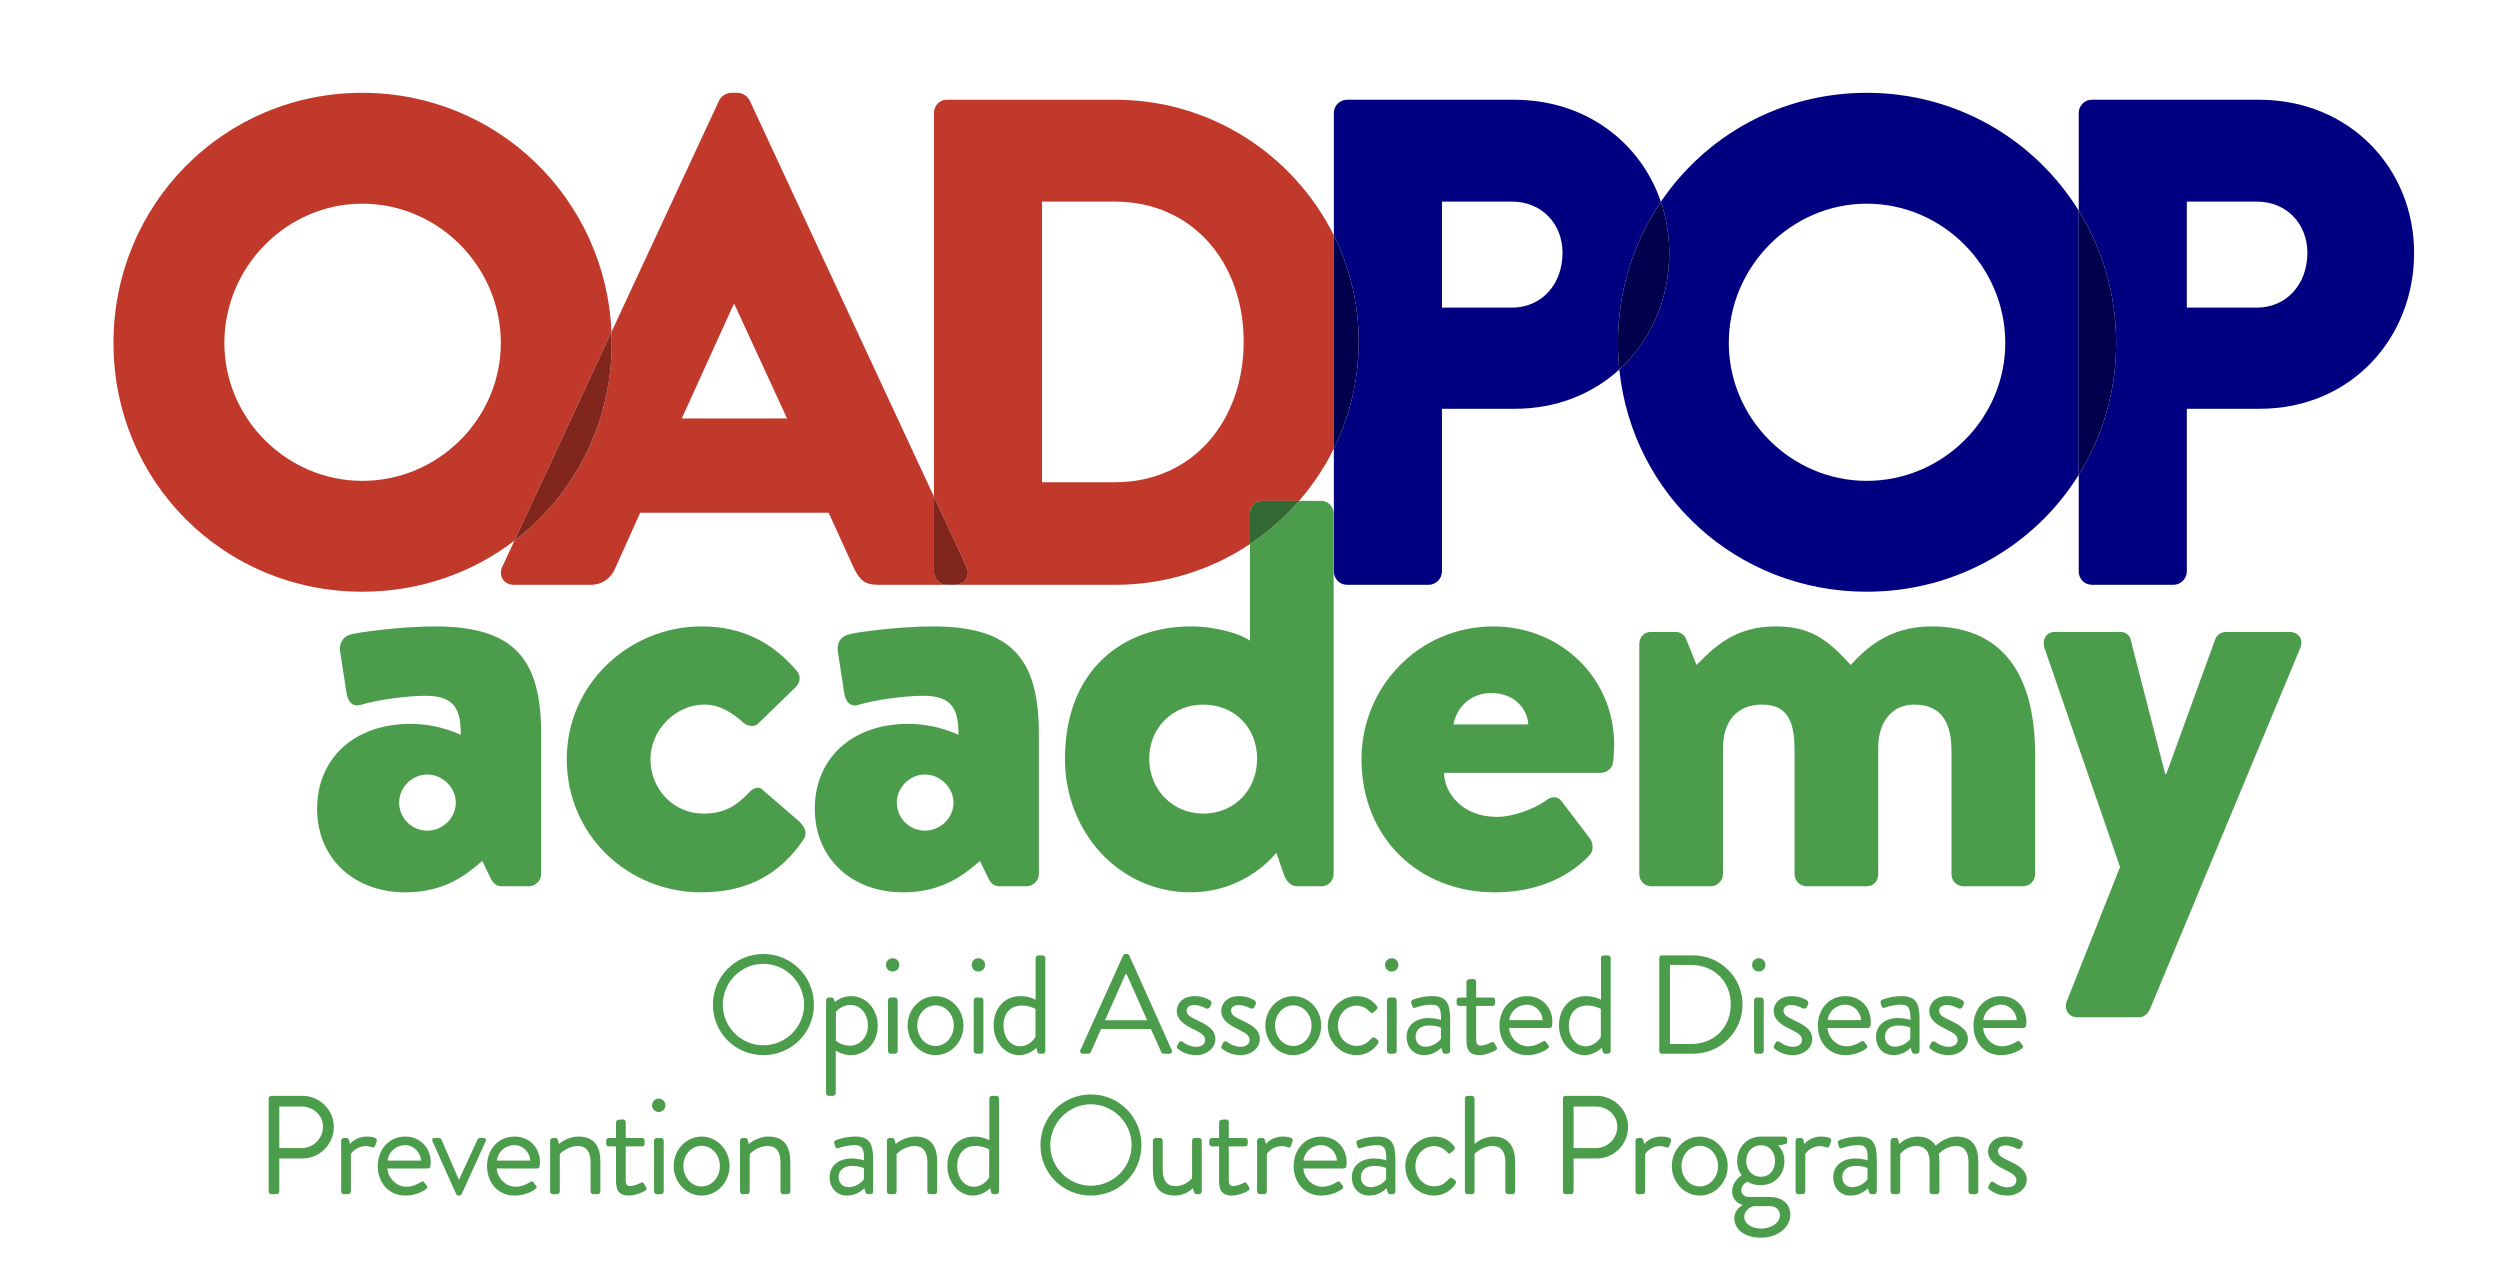
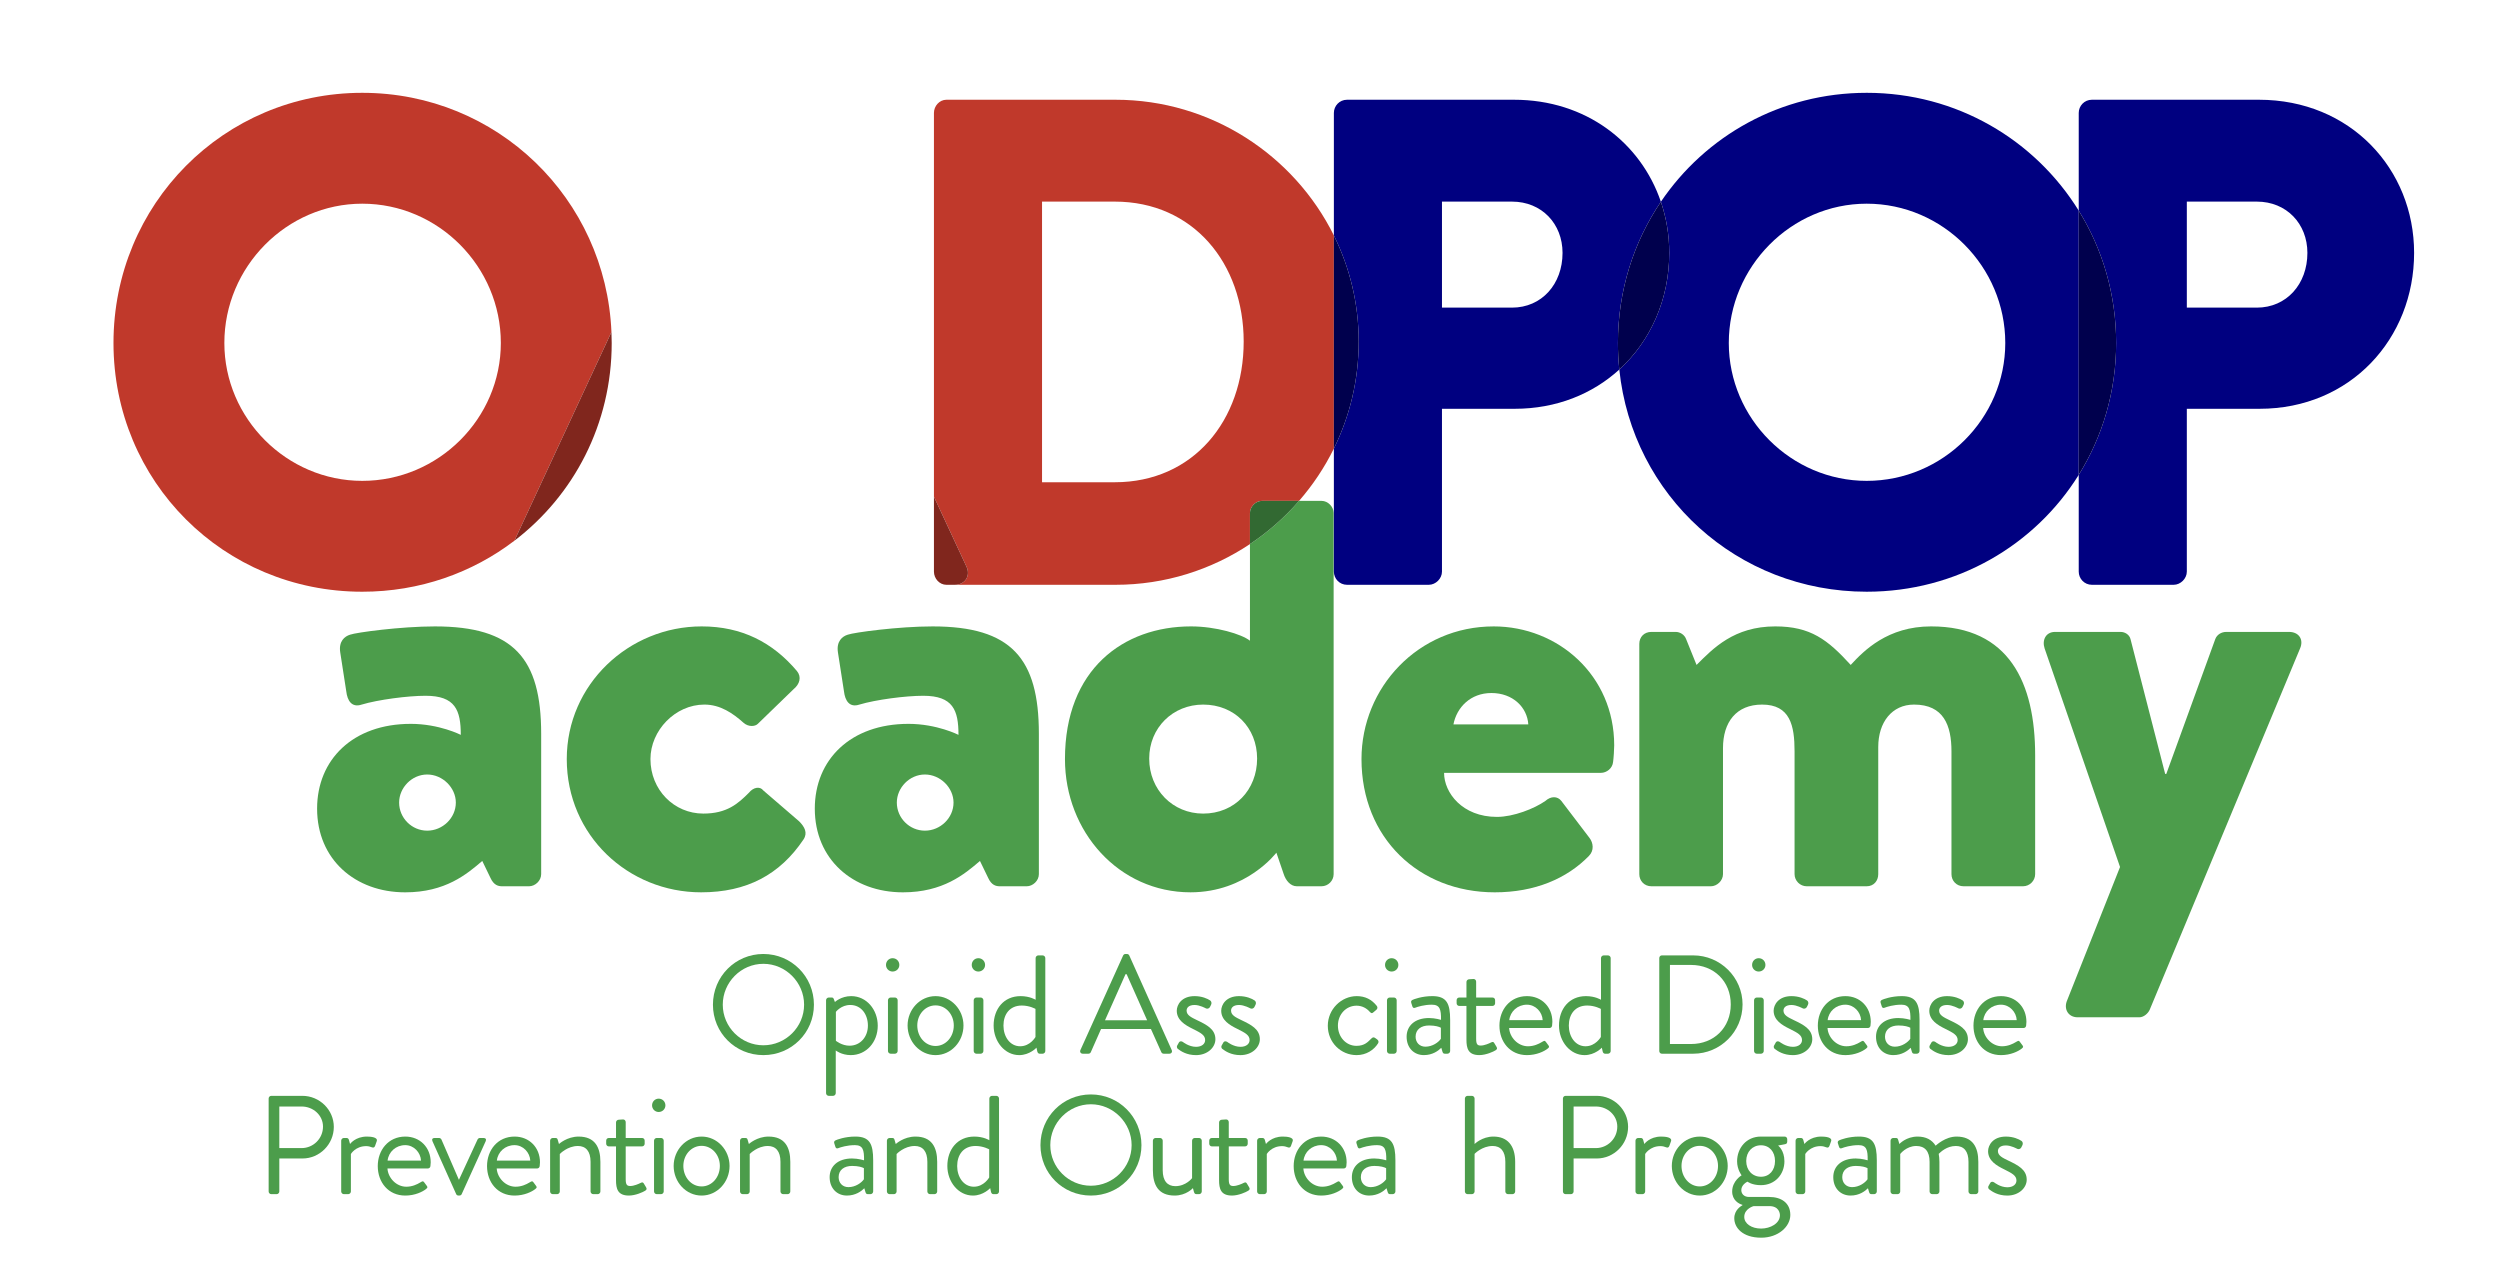
<svg xmlns="http://www.w3.org/2000/svg" width="890" height="450" viewBox="0 0 890 450">
  <g isolation="isolate">
    <g id="Layer_1" data-name="Layer 1">
      <g>
        <path d="M271.756,339.619c10.001,0,18.001,8.05,18.001,18.051s-8,17.951-18.001,17.951-17.951-7.95-17.951-17.951,7.951-18.051,17.951-18.051ZM271.756,372.121c7.951,0,14.501-6.501,14.501-14.451s-6.55-14.551-14.501-14.551-14.45,6.601-14.45,14.551,6.5,14.451,14.45,14.451Z" fill="#4c9d4b" />
        <path d="M297.526,389.171c0,.5-.45.95-.95.95h-1.551c-.5,0-.949-.45-.949-.95v-33.102c0-.5.449-.95.949-.95h1.051c.45,0,.6.149.8.649l.35.95s2.2-2.1,5.801-2.1c5.45,0,9.45,4.8,9.45,10.551,0,5.85-4.1,10.45-9.601,10.45-3.3,0-5.35-1.65-5.35-1.65v15.201ZM302.426,372.27c3.85,0,6.55-3.149,6.55-7.15,0-3.899-2.3-7.35-6.3-7.35-3.251,0-5.101,2.449-5.101,2.449v10.301s2.1,1.75,4.851,1.75Z" fill="#4c9d4b" />
        <path d="M315.415,343.519c0-1.351,1.05-2.4,2.35-2.4,1.351,0,2.4,1.05,2.4,2.4,0,1.3-1.05,2.35-2.4,2.35-1.3,0-2.35-1.05-2.35-2.35ZM316.115,356.07c0-.5.45-.95.95-.95h1.551c.5,0,.949.45.949.95v18.101c0,.5-.449.95-.949.95h-1.551c-.5,0-.95-.45-.95-.95v-18.101Z" fill="#4c9d4b" />
        <path d="M333.05,354.62c5.551,0,9.95,4.8,9.95,10.45,0,5.751-4.399,10.551-9.95,10.551s-9.95-4.8-9.95-10.551c0-5.65,4.399-10.45,9.95-10.45ZM333.05,372.371c3.65,0,6.5-3.25,6.5-7.301,0-3.95-2.85-7.15-6.5-7.15s-6.5,3.2-6.5,7.15c0,4.051,2.85,7.301,6.5,7.301Z" fill="#4c9d4b" />
        <path d="M345.94,343.519c0-1.351,1.05-2.4,2.35-2.4,1.351,0,2.4,1.05,2.4,2.4,0,1.3-1.05,2.35-2.4,2.35-1.3,0-2.35-1.05-2.35-2.35ZM346.639,356.07c0-.5.45-.95.95-.95h1.551c.5,0,.949.45.949.95v18.101c0,.5-.449.95-.949.95h-1.551c-.5,0-.95-.45-.95-.95v-18.101Z" fill="#4c9d4b" />
        <path d="M363.33,354.62c3.3,0,5.35,1.3,5.35,1.3v-14.851c0-.5.45-.95.95-.95h1.55c.5,0,.95.45.95.95v33.102c0,.5-.45.95-.95.95h-1.05c-.45,0-.75-.35-.85-.8l-.301-1.351s-2.399,2.65-6.15,2.65c-5.1,0-9.1-4.8-9.1-10.551,0-5.851,3.6-10.45,9.601-10.45ZM363.18,372.47c3.601,0,5.45-3.3,5.45-3.3v-10.001s-2.1-1.2-4.851-1.2c-4.35,0-6.55,3.15-6.55,7.15,0,3.9,2.3,7.351,5.95,7.351Z" fill="#4c9d4b" />
        <path d="M384.628,373.821l15.201-33.652c.15-.3.4-.55.85-.55h.5c.45,0,.7.25.851.55l15.101,33.652c.3.649-.1,1.3-.85,1.3h-2c-.45,0-.75-.3-.851-.55l-3.7-8.251h-17.751l-3.65,8.251c-.1.25-.399.55-.85.55h-2c-.75,0-1.15-.65-.851-1.3ZM408.38,363.22c-2.45-5.45-4.851-10.951-7.301-16.401h-.4l-7.3,16.401h15.001Z" fill="#4c9d4b" />
        <path d="M419.028,372.321c.199-.301.55-1,.699-1.25.25-.4.801-.5,1.351-.15,0,0,2.15,1.75,4.7,1.75,2.05,0,3.25-1.05,3.25-2.4,0-1.75-1.5-2.55-4.4-4-2.649-1.3-5.7-3.05-5.7-6.45,0-2.101,1.7-5.2,6.351-5.2,2.601,0,4.601.899,5.55,1.55.45.3.601,1,.301,1.55l-.4.801c-.3.55-1,.699-1.45.449,0,0-2.15-1.199-4-1.199-2.25,0-2.851,1.149-2.851,2,0,1.649,1.65,2.399,3.7,3.399,3.45,1.65,6.551,3.2,6.551,6.801,0,2.9-2.8,5.65-6.9,5.65-3.351,0-5.4-1.4-6.5-2.25-.25-.2-.4-.7-.25-1.05Z" fill="#4c9d4b" />
        <path d="M434.853,372.321c.199-.301.55-1,.699-1.25.25-.4.801-.5,1.351-.15,0,0,2.15,1.75,4.7,1.75,2.05,0,3.25-1.05,3.25-2.4,0-1.75-1.5-2.55-4.4-4-2.649-1.3-5.7-3.05-5.7-6.45,0-2.101,1.7-5.2,6.351-5.2,2.6,0,4.601.899,5.55,1.55.45.3.601,1,.301,1.55l-.4.801c-.3.55-1,.699-1.45.449,0,0-2.15-1.199-4-1.199-2.25,0-2.851,1.149-2.851,2,0,1.649,1.65,2.399,3.7,3.399,3.45,1.65,6.551,3.2,6.551,6.801,0,2.9-2.8,5.65-6.9,5.65-3.351,0-5.4-1.4-6.5-2.25-.25-.2-.4-.7-.25-1.05Z" fill="#4c9d4b" />
-         <path d="M460.407,354.62c5.551,0,9.95,4.8,9.95,10.45,0,5.751-4.399,10.551-9.95,10.551s-9.95-4.8-9.95-10.551c0-5.65,4.399-10.45,9.95-10.45ZM460.407,372.371c3.65,0,6.5-3.25,6.5-7.301,0-3.95-2.85-7.15-6.5-7.15s-6.5,3.2-6.5,7.15c0,4.051,2.85,7.301,6.5,7.301Z" fill="#4c9d4b" />
        <path d="M482.997,354.62c3,0,5.351,1.2,7.15,3.5.351.45.25,1.05-.2,1.4l-.949.8c-.751.7-1.001.2-1.45-.2-1-1.15-2.65-2.1-4.601-2.1-3.75,0-6.65,3.1-6.65,7.1s2.851,7.201,6.601,7.201c3,0,4.15-1.5,5.3-2.601.601-.6.95-.5,1.5-.1l.551.399c.5.351.649.9.35,1.4-1.5,2.4-4.25,4.2-7.65,4.2-5.551,0-10.251-4.45-10.251-10.45,0-5.9,4.851-10.551,10.301-10.551Z" fill="#4c9d4b" />
        <path d="M493.067,343.519c0-1.351,1.05-2.4,2.35-2.4,1.351,0,2.4,1.05,2.4,2.4,0,1.3-1.05,2.35-2.4,2.35-1.3,0-2.35-1.05-2.35-2.35ZM493.766,356.07c0-.5.45-.95.95-.95h1.551c.5,0,.949.45.949.95v18.101c0,.5-.449.95-.949.95h-1.551c-.5,0-.95-.45-.95-.95v-18.101Z" fill="#4c9d4b" />
        <path d="M508.752,362.419c2.15,0,4.25.65,4.25.65.05-3.7-.399-5.4-3.25-5.4-2.75,0-5.101.75-6,1.101-.5.199-.801-.051-.95-.5l-.4-1.251c-.2-.6.101-.899.55-1.1.301-.15,3.2-1.3,6.951-1.3,5.1,0,6.351,2.6,6.351,8.45v11.101c0,.5-.45.95-.95.95h-.95c-.55,0-.7-.3-.851-.75l-.399-1.351c-1.051,1.051-3.101,2.601-6.2,2.601-3.501,0-6.15-2.55-6.15-6.551,0-3.8,2.85-6.65,8-6.65ZM507.452,372.621c2.5,0,4.65-1.55,5.5-2.801v-3.95c-.6-.35-2-.8-4.2-.8-2.8,0-4.8,1.4-4.8,4,0,2.001,1.35,3.551,3.5,3.551Z" fill="#4c9d4b" />
        <path d="M522.057,358.12h-2.551c-.55,0-.95-.45-.95-.95v-1.1c0-.551.4-.95.95-.95h2.551v-5.551c0-.5.45-.95.95-.95l1.6-.1c.5,0,.9.45.9.95v5.65h5.8c.551,0,.95.399.95.95v1.1c0,.5-.399.95-.95.95h-5.8v11.7c0,2.001.5,2.4,1.649,2.4,1.251,0,3.001-.75,3.65-1.1.75-.4.95-.101,1.2.3l.75,1.25c.351.6.2.9-.35,1.25-.7.45-3.4,1.7-5.751,1.7-4,0-4.6-2.4-4.6-5.5v-12.001Z" fill="#4c9d4b" />
        <path d="M543.596,354.62c5.251,0,9.051,3.9,9.051,9.15,0,.35-.05,1-.1,1.35-.05.5-.45.851-.9.851h-14.4c.199,3.35,3.149,6.5,6.7,6.5,2.1,0,3.8-.8,4.95-1.5.7-.399,1-.65,1.4-.1.3.399.55.75.85,1.149.35.45.55.75-.2,1.301-1.2.95-3.9,2.3-7.351,2.3-6.05,0-9.8-4.75-9.8-10.501,0-5.65,3.75-10.5,9.8-10.5ZM549.197,363.169c-.15-2.899-2.55-5.5-5.601-5.5-3.35,0-5.95,2.4-6.3,5.5h11.9Z" fill="#4c9d4b" />
        <path d="M564.602,354.62c3.3,0,5.35,1.3,5.35,1.3v-14.851c0-.5.45-.95.95-.95h1.55c.5,0,.95.45.95.95v33.102c0,.5-.45.95-.95.95h-1.05c-.45,0-.75-.35-.85-.8l-.301-1.351s-2.399,2.65-6.15,2.65c-5.1,0-9.1-4.8-9.1-10.551,0-5.851,3.6-10.45,9.601-10.45ZM564.451,372.47c3.601,0,5.45-3.3,5.45-3.3v-10.001s-2.1-1.2-4.851-1.2c-4.35,0-6.55,3.15-6.55,7.15,0,3.9,2.3,7.351,5.95,7.351Z" fill="#4c9d4b" />
        <path d="M590.7,341.069c0-.5.399-.95.899-.95h11.201c9.65,0,17.551,7.851,17.551,17.451,0,9.7-7.9,17.551-17.551,17.551h-11.201c-.5,0-.899-.45-.899-.95v-33.102ZM602.001,371.67c8.2,0,14.15-5.851,14.15-14.101,0-8.201-5.95-14.051-14.15-14.051h-7.501v28.151h7.501Z" fill="#4c9d4b" />
        <path d="M623.744,343.519c0-1.351,1.05-2.4,2.35-2.4,1.351,0,2.4,1.05,2.4,2.4,0,1.3-1.05,2.35-2.4,2.35-1.3,0-2.35-1.05-2.35-2.35ZM624.444,356.07c0-.5.45-.95.95-.95h1.551c.5,0,.949.45.949.95v18.101c0,.5-.449.95-.949.95h-1.551c-.5,0-.95-.45-.95-.95v-18.101Z" fill="#4c9d4b" />
        <path d="M631.515,372.321c.199-.301.55-1,.699-1.25.25-.4.801-.5,1.351-.15,0,0,2.15,1.75,4.7,1.75,2.05,0,3.25-1.05,3.25-2.4,0-1.75-1.5-2.55-4.4-4-2.649-1.3-5.7-3.05-5.7-6.45,0-2.101,1.7-5.2,6.351-5.2,2.6,0,4.601.899,5.55,1.55.45.3.601,1,.301,1.55l-.4.801c-.3.55-1,.699-1.45.449,0,0-2.15-1.199-4-1.199-2.25,0-2.851,1.149-2.851,2,0,1.649,1.65,2.399,3.7,3.399,3.45,1.65,6.551,3.2,6.551,6.801,0,2.9-2.8,5.65-6.9,5.65-3.351,0-5.4-1.4-6.5-2.25-.25-.2-.4-.7-.25-1.05Z" fill="#4c9d4b" />
        <path d="M656.945,354.62c5.251,0,9.051,3.9,9.051,9.15,0,.35-.05,1-.1,1.35-.051.5-.45.851-.9.851h-14.4c.199,3.35,3.149,6.5,6.7,6.5,2.1,0,3.8-.8,4.95-1.5.7-.399,1-.65,1.4-.1.3.399.55.75.85,1.149.35.45.55.75-.2,1.301-1.2.95-3.9,2.3-7.351,2.3-6.05,0-9.8-4.75-9.8-10.501,0-5.65,3.75-10.5,9.8-10.5ZM662.545,363.169c-.15-2.899-2.55-5.5-5.601-5.5-3.35,0-5.95,2.4-6.3,5.5h11.9Z" fill="#4c9d4b" />
        <path d="M675.859,362.419c2.15,0,4.25.65,4.25.65.051-3.7-.399-5.4-3.25-5.4-2.75,0-5.101.75-6,1.101-.5.199-.801-.051-.95-.5l-.4-1.251c-.2-.6.101-.899.55-1.1.301-.15,3.2-1.3,6.951-1.3,5.1,0,6.35,2.6,6.35,8.45v11.101c0,.5-.449.95-.949.95h-.95c-.55,0-.7-.3-.851-.75l-.399-1.351c-1.051,1.051-3.101,2.601-6.2,2.601-3.501,0-6.15-2.55-6.15-6.551,0-3.8,2.85-6.65,8-6.65ZM674.559,372.621c2.5,0,4.65-1.55,5.5-2.801v-3.95c-.6-.35-2-.8-4.2-.8-2.8,0-4.8,1.4-4.8,4,0,2.001,1.35,3.551,3.5,3.551Z" fill="#4c9d4b" />
        <path d="M686.924,372.321c.199-.301.55-1,.699-1.25.25-.4.801-.5,1.351-.15,0,0,2.15,1.75,4.7,1.75,2.05,0,3.25-1.05,3.25-2.4,0-1.75-1.5-2.55-4.4-4-2.649-1.3-5.7-3.05-5.7-6.45,0-2.101,1.7-5.2,6.351-5.2,2.601,0,4.601.899,5.55,1.55.45.3.601,1,.301,1.55l-.4.801c-.3.55-1,.699-1.45.449,0,0-2.15-1.199-4-1.199-2.25,0-2.851,1.149-2.851,2,0,1.649,1.65,2.399,3.7,3.399,3.45,1.65,6.551,3.2,6.551,6.801,0,2.9-2.8,5.65-6.9,5.65-3.351,0-5.4-1.4-6.5-2.25-.25-.2-.4-.7-.25-1.05Z" fill="#4c9d4b" />
        <path d="M712.354,354.62c5.251,0,9.051,3.9,9.051,9.15,0,.35-.05,1-.1,1.35-.05.5-.45.851-.9.851h-14.4c.199,3.35,3.149,6.5,6.7,6.5,2.1,0,3.8-.8,4.95-1.5.7-.399,1-.65,1.4-.1.3.399.55.75.85,1.149.35.45.55.75-.2,1.301-1.2.95-3.9,2.3-7.351,2.3-6.05,0-9.8-4.75-9.8-10.501,0-5.65,3.75-10.5,9.8-10.5ZM717.954,363.169c-.15-2.899-2.55-5.5-5.601-5.5-3.35,0-5.95,2.4-6.3,5.5h11.9Z" fill="#4c9d4b" />
        <path d="M95.637,391.069c0-.5.399-.95.95-.95h11.05c6.15,0,11.201,5,11.201,11.051,0,6.2-5.051,11.25-11.15,11.25h-8.251v11.751c0,.5-.45.95-.95.95h-1.899c-.551,0-.95-.45-.95-.95v-33.102ZM107.387,408.719c4.101,0,7.601-3.35,7.601-7.65,0-4.05-3.5-7.15-7.601-7.15h-7.95v14.801h7.95Z" fill="#4c9d4b" />
        <path d="M121.466,406.07c0-.5.45-.95.95-.95h.95c.4,0,.75.25.851.7l.399,1.449s1.851-2.649,6.001-2.649c1.5,0,4,.25,3.5,1.649l-.601,1.7c-.25.65-.699.65-1.199.45-.45-.2-1.2-.399-1.95-.399-3.801,0-5.451,2.8-5.451,2.8v13.351c0,.5-.449.95-.949.95h-1.551c-.5,0-.95-.45-.95-.95v-18.101Z" fill="#4c9d4b" />
        <path d="M144.282,404.62c5.251,0,9.051,3.9,9.051,9.15,0,.35-.05,1-.1,1.35-.05.5-.45.851-.9.851h-14.4c.199,3.35,3.149,6.5,6.7,6.5,2.1,0,3.8-.8,4.95-1.5.7-.399,1-.65,1.4-.1.3.399.55.75.85,1.149.35.45.55.75-.2,1.301-1.2.95-3.9,2.3-7.351,2.3-6.05,0-9.8-4.75-9.8-10.501,0-5.65,3.75-10.5,9.8-10.5ZM149.882,413.169c-.15-2.899-2.55-5.5-5.601-5.5-3.35,0-5.95,2.4-6.3,5.5h11.9Z" fill="#4c9d4b" />
        <path d="M153.955,406.269c-.3-.649,0-1.149.75-1.149h1.551c.449,0,.75.25.899.55l6.2,14.301h.051l6.6-14.301c.15-.3.45-.55.851-.55h1.3c.75,0,1.05.5.75,1.149l-8.55,18.852c-.101.25-.4.5-.851.5h-.25c-.45,0-.75-.25-.85-.5l-8.451-18.852Z" fill="#4c9d4b" />
        <path d="M183.181,404.62c5.251,0,9.051,3.9,9.051,9.15,0,.35-.05,1-.1,1.35-.051.5-.45.851-.9.851h-14.4c.199,3.35,3.149,6.5,6.7,6.5,2.1,0,3.8-.8,4.95-1.5.7-.399,1-.65,1.4-.1.3.399.55.75.85,1.149.35.45.55.75-.2,1.301-1.2.95-3.9,2.3-7.351,2.3-6.05,0-9.8-4.75-9.8-10.501,0-5.65,3.75-10.5,9.8-10.5ZM188.782,413.169c-.15-2.899-2.55-5.5-5.601-5.5-3.35,0-5.95,2.4-6.3,5.5h11.9Z" fill="#4c9d4b" />
        <path d="M195.84,406.07c0-.5.45-.95.95-.95h.95c.45,0,.7.2.8.6l.45,1.55s2.851-2.649,7.001-2.649c5.8,0,7.75,3.8,7.75,9v10.551c0,.5-.45.95-.95.95h-1.6c-.5,0-.95-.45-.95-.95v-10.551c0-3.8-1.7-5.65-4.5-5.65-3.751,0-6.451,2.851-6.451,2.851v13.351c0,.5-.449.95-.949.95h-1.551c-.5,0-.95-.45-.95-.95v-18.101Z" fill="#4c9d4b" />
        <path d="M219.301,408.12h-2.551c-.55,0-.95-.45-.95-.95v-1.1c0-.551.4-.95.95-.95h2.551v-5.551c0-.5.45-.95.95-.95l1.6-.1c.5,0,.9.45.9.95v5.65h5.8c.551,0,.95.399.95.95v1.1c0,.5-.399.95-.95.95h-5.8v11.7c0,2.001.5,2.4,1.649,2.4,1.251,0,3.001-.75,3.65-1.1.75-.4.95-.101,1.2.3l.75,1.25c.351.6.2.9-.35,1.25-.7.45-3.4,1.7-5.751,1.7-4,0-4.6-2.4-4.6-5.5v-12.001Z" fill="#4c9d4b" />
        <path d="M232.136,393.519c0-1.351,1.05-2.4,2.35-2.4,1.351,0,2.4,1.05,2.4,2.4,0,1.3-1.05,2.35-2.4,2.35-1.3,0-2.35-1.05-2.35-2.35ZM232.835,406.07c0-.5.45-.95.95-.95h1.551c.5,0,.949.45.949.95v18.101c0,.5-.449.95-.949.95h-1.551c-.5,0-.95-.45-.95-.95v-18.101Z" fill="#4c9d4b" />
        <path d="M249.771,404.62c5.551,0,9.95,4.8,9.95,10.45,0,5.751-4.399,10.551-9.95,10.551s-9.95-4.8-9.95-10.551c0-5.65,4.399-10.45,9.95-10.45ZM249.771,422.371c3.65,0,6.5-3.25,6.5-7.301,0-3.95-2.85-7.15-6.5-7.15s-6.5,3.2-6.5,7.15c0,4.051,2.85,7.301,6.5,7.301Z" fill="#4c9d4b" />
        <path d="M263.449,406.07c0-.5.45-.95.95-.95h.95c.45,0,.7.2.8.6l.45,1.55s2.851-2.649,7.001-2.649c5.8,0,7.75,3.8,7.75,9v10.551c0,.5-.45.95-.95.95h-1.6c-.5,0-.95-.45-.95-.95v-10.551c0-3.8-1.7-5.65-4.5-5.65-3.751,0-6.451,2.851-6.451,2.851v13.351c0,.5-.449.95-.949.95h-1.551c-.5,0-.95-.45-.95-.95v-18.101Z" fill="#4c9d4b" />
        <path d="M303.35,412.419c2.15,0,4.25.65,4.25.65.05-3.7-.399-5.4-3.25-5.4-2.75,0-5.101.75-6,1.101-.5.199-.801-.051-.95-.5l-.4-1.251c-.2-.6.101-.899.55-1.1.301-.15,3.2-1.3,6.951-1.3,5.1,0,6.351,2.6,6.351,8.45v11.101c0,.5-.45.95-.95.95h-.95c-.55,0-.7-.3-.851-.75l-.399-1.351c-1.051,1.051-3.101,2.601-6.2,2.601-3.501,0-6.15-2.55-6.15-6.551,0-3.8,2.85-6.65,8-6.65ZM302.05,422.621c2.5,0,4.65-1.55,5.5-2.801v-3.95c-.6-.35-2-.8-4.2-.8-2.8,0-4.8,1.4-4.8,4,0,2.001,1.35,3.551,3.5,3.551Z" fill="#4c9d4b" />
        <path d="M315.739,406.07c0-.5.45-.95.95-.95h.95c.45,0,.7.2.8.6l.45,1.55s2.851-2.649,7.001-2.649c5.8,0,7.75,3.8,7.75,9v10.551c0,.5-.45.95-.95.95h-1.6c-.5,0-.95-.45-.95-.95v-10.551c0-3.8-1.7-5.65-4.5-5.65-3.751,0-6.451,2.851-6.451,2.851v13.351c0,.5-.449.95-.949.95h-1.551c-.5,0-.95-.45-.95-.95v-18.101Z" fill="#4c9d4b" />
        <path d="M346.855,404.62c3.3,0,5.35,1.3,5.35,1.3v-14.851c0-.5.45-.95.95-.95h1.55c.5,0,.95.45.95.95v33.102c0,.5-.45.95-.95.95h-1.05c-.45,0-.75-.35-.85-.8l-.301-1.351s-2.399,2.65-6.149,2.65c-5.101,0-9.101-4.8-9.101-10.551,0-5.851,3.6-10.45,9.601-10.45ZM346.704,422.47c3.601,0,5.45-3.3,5.45-3.3v-10.001s-2.1-1.2-4.851-1.2c-4.35,0-6.55,3.15-6.55,7.15,0,3.9,2.3,7.351,5.95,7.351Z" fill="#4c9d4b" />
        <path d="M388.354,389.619c10.001,0,18.001,8.05,18.001,18.051s-8,17.951-18.001,17.951-17.951-7.95-17.951-17.951,7.951-18.051,17.951-18.051ZM388.354,422.121c7.951,0,14.501-6.501,14.501-14.451s-6.55-14.551-14.501-14.551-14.45,6.601-14.45,14.551,6.5,14.451,14.45,14.451Z" fill="#4c9d4b" />
        <path d="M410.428,406.07c0-.5.45-.95.95-.95h1.601c.5,0,.95.45.95.95v10.55c0,3.801,1.7,5.65,4.5,5.65,3.8,0,5.95-2.85,5.95-2.85v-13.351c0-.5.45-.95.95-.95h1.55c.5,0,.95.45.95.95v18.101c0,.5-.45.95-.95.95h-.95c-.55,0-.75-.35-.899-.85l-.351-1.301s-2.35,2.65-6.5,2.65c-5.801,0-7.751-3.75-7.751-9.051v-10.5Z" fill="#4c9d4b" />
        <path d="M433.992,408.12h-2.551c-.55,0-.95-.45-.95-.95v-1.1c0-.551.4-.95.95-.95h2.551v-5.551c0-.5.45-.95.95-.95l1.6-.1c.5,0,.9.45.9.95v5.65h5.8c.551,0,.95.399.95.95v1.1c0,.5-.399.95-.95.95h-5.8v11.7c0,2.001.5,2.4,1.649,2.4,1.251,0,3.001-.75,3.65-1.1.75-.4.95-.101,1.2.3l.75,1.25c.351.6.2.9-.35,1.25-.7.45-3.4,1.7-5.751,1.7-4,0-4.6-2.4-4.6-5.5v-12.001Z" fill="#4c9d4b" />
        <path d="M447.532,406.07c0-.5.45-.95.95-.95h.95c.4,0,.75.25.851.7l.399,1.449s1.851-2.649,6.001-2.649c1.5,0,4,.25,3.5,1.649l-.601,1.7c-.25.65-.699.65-1.2.45-.449-.2-1.199-.399-1.949-.399-3.801,0-5.451,2.8-5.451,2.8v13.351c0,.5-.449.95-.949.95h-1.551c-.5,0-.95-.45-.95-.95v-18.101Z" fill="#4c9d4b" />
        <path d="M470.347,404.62c5.251,0,9.051,3.9,9.051,9.15,0,.35-.05,1-.1,1.35-.051.5-.45.851-.9.851h-14.4c.199,3.35,3.149,6.5,6.7,6.5,2.1,0,3.8-.8,4.95-1.5.7-.399,1-.65,1.4-.1.3.399.55.75.85,1.149.35.45.55.75-.2,1.301-1.2.95-3.9,2.3-7.351,2.3-6.05,0-9.8-4.75-9.8-10.501,0-5.65,3.75-10.5,9.8-10.5ZM475.948,413.169c-.15-2.899-2.55-5.5-5.601-5.5-3.35,0-5.95,2.4-6.3,5.5h11.9Z" fill="#4c9d4b" />
        <path d="M489.262,412.419c2.15,0,4.25.65,4.25.65.05-3.7-.399-5.4-3.25-5.4-2.75,0-5.101.75-6,1.101-.5.199-.801-.051-.95-.5l-.4-1.251c-.2-.6.101-.899.55-1.1.301-.15,3.2-1.3,6.951-1.3,5.1,0,6.351,2.6,6.351,8.45v11.101c0,.5-.45.95-.95.95h-.95c-.55,0-.7-.3-.851-.75l-.399-1.351c-1.051,1.051-3.101,2.601-6.2,2.601-3.501,0-6.15-2.55-6.15-6.551,0-3.8,2.85-6.65,8-6.65ZM487.962,422.621c2.5,0,4.65-1.55,5.5-2.801v-3.95c-.6-.35-2-.8-4.2-.8-2.8,0-4.8,1.4-4.8,4,0,2.001,1.35,3.551,3.5,3.551Z" fill="#4c9d4b" />
-         <path d="M510.587,404.62c3,0,5.351,1.2,7.15,3.5.351.45.25,1.05-.2,1.4l-.949.8c-.751.7-1.001.2-1.45-.2-1-1.15-2.65-2.1-4.601-2.1-3.75,0-6.65,3.1-6.65,7.1s2.851,7.201,6.601,7.201c3,0,4.15-1.5,5.3-2.601.601-.6.95-.5,1.5-.1l.551.399c.5.351.649.9.35,1.4-1.5,2.4-4.25,4.2-7.65,4.2-5.551,0-10.251-4.45-10.251-10.45,0-5.9,4.851-10.551,10.301-10.551Z" fill="#4c9d4b" />
        <path d="M521.502,391.069c0-.5.449-.95.949-.95h1.551c.5,0,.95.45.95.95v16.2s2.649-2.649,6.7-2.649c4.95,0,7.75,3.15,7.75,9v10.551c0,.5-.449.95-.95.95h-1.6c-.5,0-.95-.45-.95-.95v-10.551c0-3.8-1.7-5.65-4.5-5.65-3.801,0-6.45,2.801-6.45,2.801v13.4c0,.5-.45.95-.95.95h-1.551c-.5,0-.949-.45-.949-.95v-33.102Z" fill="#4c9d4b" />
        <path d="M556.402,391.069c0-.5.399-.95.95-.95h11.05c6.15,0,11.201,5,11.201,11.051,0,6.2-5.051,11.25-11.15,11.25h-8.251v11.751c0,.5-.45.95-.95.95h-1.899c-.551,0-.95-.45-.95-.95v-33.102ZM568.152,408.719c4.101,0,7.601-3.35,7.601-7.65,0-4.05-3.5-7.15-7.601-7.15h-7.95v14.801h7.95Z" fill="#4c9d4b" />
        <path d="M582.231,406.07c0-.5.45-.95.95-.95h.95c.4,0,.75.25.851.7l.399,1.449s1.851-2.649,6.001-2.649c1.5,0,4,.25,3.5,1.649l-.601,1.7c-.25.65-.699.65-1.2.45-.449-.2-1.199-.399-1.949-.399-3.801,0-5.451,2.8-5.451,2.8v13.351c0,.5-.449.95-.949.95h-1.551c-.5,0-.95-.45-.95-.95v-18.101Z" fill="#4c9d4b" />
        <path d="M605.116,404.62c5.551,0,9.95,4.8,9.95,10.45,0,5.751-4.399,10.551-9.95,10.551s-9.95-4.8-9.95-10.551c0-5.65,4.399-10.45,9.95-10.45ZM605.116,422.371c3.65,0,6.5-3.25,6.5-7.301,0-3.95-2.85-7.15-6.5-7.15s-6.5,3.2-6.5,7.15c0,4.051,2.85,7.301,6.5,7.301Z" fill="#4c9d4b" />
        <path d="M620.006,418.42s-1.601-2.051-1.601-5.001c0-4.649,3.251-8.8,8.451-8.8h8.45c.55,0,.95.399.95.95v.85c0,.35-.2.8-.55.85l-2.7.551s2.25,1.649,2.25,5.6c0,4.551-3.25,8.501-8.4,8.501-3.2,0-4.751-1.25-4.751-1.25,0,0-2.2,1-2.2,3,0,1.25.9,2.45,2.751,2.45h7.2c4.2,0,7.5,2.05,7.5,6.4,0,4.15-4.3,8.101-10.351,8.101-6.7,0-9.601-3.601-9.601-6.9,0-3,2.4-4.351,2.9-4.65v-.15c-1.3-.35-3.65-1.649-3.65-4.75,0-3.8,3.351-5.75,3.351-5.75ZM626.956,437.372c3.301,0,6.7-1.851,6.7-4.751,0-.649-.3-3.25-3.8-3.25h-5.551s-3.35.9-3.35,3.851c0,2.4,2.6,4.15,6,4.15ZM631.907,413.32c0-3.3-2-5.601-5-5.601-3.05,0-5.25,2.301-5.25,5.601s2.2,5.601,5.25,5.601c3,0,5-2.301,5-5.601Z" fill="#4c9d4b" />
        <path d="M639.225,406.07c0-.5.45-.95.95-.95h.95c.4,0,.75.25.851.7l.399,1.449s1.851-2.649,6.001-2.649c1.5,0,4,.25,3.5,1.649l-.601,1.7c-.25.65-.699.65-1.2.45-.449-.2-1.199-.399-1.949-.399-3.801,0-5.451,2.8-5.451,2.8v13.351c0,.5-.449.95-.949.95h-1.551c-.5,0-.95-.45-.95-.95v-18.101Z" fill="#4c9d4b" />
        <path d="M660.641,412.419c2.15,0,4.25.65,4.25.65.05-3.7-.399-5.4-3.25-5.4-2.75,0-5.101.75-6,1.101-.5.199-.801-.051-.95-.5l-.4-1.251c-.2-.6.101-.899.55-1.1.301-.15,3.2-1.3,6.951-1.3,5.1,0,6.351,2.6,6.351,8.45v11.101c0,.5-.45.95-.95.95h-.95c-.55,0-.7-.3-.851-.75l-.399-1.351c-1.051,1.051-3.101,2.601-6.2,2.601-3.501,0-6.15-2.55-6.15-6.551,0-3.8,2.85-6.65,8-6.65ZM659.341,422.621c2.5,0,4.65-1.55,5.5-2.801v-3.95c-.6-.35-2-.8-4.2-.8-2.8,0-4.8,1.4-4.8,4,0,2.001,1.35,3.551,3.5,3.551Z" fill="#4c9d4b" />
        <path d="M673.031,406.07c0-.5.45-.95.95-.95h.95c.45,0,.7.2.8.6l.45,1.55s2.351-2.649,6.501-2.649c2.95,0,5.1,1.149,6.4,3.25.25-.2,3.45-3.25,7.45-3.25,5.8,0,7.75,3.8,7.75,9v10.551c0,.5-.449.95-.949.95h-1.601c-.5,0-.95-.45-.95-.95v-10.551c0-3.75-1.6-5.65-4.5-5.65-3.25,0-5.4,2.15-6.101,2.801.15.85.25,1.8.25,2.85v10.551c0,.5-.45.95-.95.95h-1.6c-.5,0-.95-.45-.95-.95v-10.551c0-3.8-1.7-5.65-4.75-5.65-3.551,0-5.701,2.851-5.701,2.851v13.351c0,.5-.449.95-.949.95h-1.551c-.5,0-.95-.45-.95-.95v-18.101Z" fill="#4c9d4b" />
        <path d="M707.856,422.321c.199-.301.55-1,.699-1.25.25-.4.801-.5,1.351-.15,0,0,2.15,1.75,4.7,1.75,2.05,0,3.25-1.05,3.25-2.4,0-1.75-1.5-2.55-4.4-4-2.649-1.3-5.7-3.05-5.7-6.45,0-2.101,1.7-5.2,6.351-5.2,2.601,0,4.601.899,5.55,1.55.45.3.601,1,.301,1.55l-.4.801c-.3.55-1,.699-1.45.449,0,0-2.15-1.199-4-1.199-2.25,0-2.851,1.149-2.851,2,0,1.649,1.65,2.399,3.7,3.399,3.45,1.65,6.551,3.2,6.551,6.801,0,2.9-2.8,5.65-6.9,5.65-3.351,0-5.4-1.4-6.5-2.25-.25-.2-.4-.7-.25-1.05Z" fill="#4c9d4b" />
      </g>
      <path d="M146.204,257.691c10.192,0,17.836,3.92,17.836,3.92,0-8.82-1.96-13.916-12.544-13.916-6.271,0-16.855,1.372-22.735,3.136-3.528,1.176-5.097-1.372-5.488-4.704l-2.156-13.916c-.588-3.92,1.568-5.684,3.528-6.271,2.156-.784,18.032-2.94,30.184-2.94,28.028,0,37.828,11.368,37.828,38.22v49.98c0,2.352-2.156,4.312-4.312,4.312h-9.604c-1.372,0-2.94-.392-4.116-2.94l-2.939-6.075c-5.488,4.704-13.133,11.172-27.44,11.172-17.836,0-31.359-11.76-31.359-29.792,0-17.444,12.739-30.184,33.319-30.184ZM152.084,295.715c5.488,0,10.192-4.508,10.192-9.996,0-5.292-4.704-9.996-10.192-9.996s-9.996,4.704-9.996,9.996c0,5.488,4.509,9.996,9.996,9.996Z" fill="#4c9d4b" />
      <path d="M249.79,222.999c14.308,0,25.284,5.685,33.908,15.876,1.764,2.156.979,4.704-1.177,6.468l-12.739,12.349c-.98.979-3.332,1.176-5.097-.393-3.724-3.332-8.231-6.468-13.916-6.468-10.388,0-19.207,9.212-19.207,19.404,0,10.976,8.428,19.403,18.815,19.403,8.428,0,12.348-3.527,16.268-7.448,1.568-1.96,3.92-2.352,5.097-.783l12.739,10.976c1.96,1.96,3.137,4.116,1.568,6.468-8.428,12.544-20.188,18.816-36.456,18.816-25.872,0-47.823-20.188-47.823-47.432,0-26.656,22.147-47.236,48.02-47.236Z" fill="#4c9d4b" />
      <path d="M323.386,257.691c10.191,0,17.836,3.92,17.836,3.92,0-8.82-1.96-13.916-12.544-13.916-6.272,0-16.856,1.372-22.736,3.136-3.528,1.176-5.096-1.372-5.488-4.704l-2.155-13.916c-.588-3.92,1.567-5.684,3.527-6.271,2.156-.784,18.032-2.94,30.185-2.94,28.027,0,37.827,11.368,37.827,38.22v49.98c0,2.352-2.155,4.312-4.312,4.312h-9.604c-1.372,0-2.939-.392-4.115-2.94l-2.94-6.075c-5.488,4.704-13.132,11.172-27.439,11.172-17.836,0-31.36-11.76-31.36-29.792,0-17.444,12.74-30.184,33.32-30.184ZM329.266,295.715c5.487,0,10.191-4.508,10.191-9.996,0-5.292-4.704-9.996-10.191-9.996s-9.996,4.704-9.996,9.996c0,5.488,4.508,9.996,9.996,9.996Z" fill="#4c9d4b" />
      <path d="M531.732,222.999c22.932,0,42.924,17.444,42.924,42.336,0,1.372-.196,4.508-.393,5.88-.196,2.353-2.352,3.92-4.312,3.92h-55.86c0,7.056,6.469,15.68,18.816,15.68,5.88,0,13.328-2.939,17.248-5.684,1.96-1.764,4.312-1.764,5.684,0l9.996,13.132c1.372,1.764,1.764,4.508-.196,6.468-7.84,8.036-19.208,12.937-33.516,12.937-27.048,0-47.432-19.404-47.432-47.432,0-25.48,20.188-47.236,47.04-47.236ZM544.079,257.887c-.393-6.076-5.488-11.172-13.132-11.172-7.448,0-12.349,5.096-13.524,11.172h26.656Z" fill="#4c9d4b" />
      <path d="M583.59,229.271c0-2.549,1.764-4.312,4.312-4.312h8.624c1.567,0,3.136.98,3.724,2.548l3.724,9.212c5.88-5.88,13.328-13.72,28.028-13.72,12.544,0,18.62,4.704,26.852,13.72,4.704-5.096,13.132-13.72,28.616-13.72,27.832,0,37.044,20.188,37.044,45.864v42.336c0,2.352-1.96,4.312-4.312,4.312h-21.167c-2.549,0-4.312-1.96-4.312-4.312v-43.708c0-9.212-2.744-16.66-13.328-16.66-7.84,0-12.74,6.271-12.74,15.092v45.276c0,2.352-1.567,4.312-4.115,4.312h-21.364c-2.353,0-4.312-1.96-4.312-4.312v-43.708c0-9.212-1.567-16.66-11.563-16.66-9.212,0-13.916,6.271-13.916,15.484v44.884c0,2.352-2.156,4.312-4.312,4.312h-21.168c-2.549,0-4.312-1.96-4.312-4.312v-81.928Z" fill="#4c9d4b" />
      <path d="M727.883,230.839c-.98-2.939.392-5.88,3.724-5.88h23.324c1.567,0,3.136.98,3.527,2.548l12.349,48.021h.392l17.444-48.021c.588-1.567,2.155-2.548,3.92-2.548h22.344c3.528,0,5.292,2.744,3.92,5.88l-53.508,128.576c-.588,1.371-2.156,2.743-3.724,2.743h-21.952c-3.332,0-5.096-2.939-3.725-6.075l18.816-47.433-26.852-77.812Z" fill="#4c9d4b" />
      <polygon points="261.204 108.281 242.702 148.984 280.198 148.984 261.45 108.281 261.204 108.281" fill="none" />
      <path d="M396.868,71.772h-25.902v99.907h25.902c27.875,0,45.884-21.955,45.884-50.077,0-27.875-18.009-49.83-45.884-49.83Z" fill="none" />
-       <path d="M664.541,72.512c-26.889,0-49.09,22.448-49.09,49.584,0,26.888,22.201,49.09,49.09,49.09,27.135,0,49.336-22.202,49.336-49.09,0-27.136-22.201-49.584-49.336-49.584Z" fill="none" />
+       <path d="M664.541,72.512c-26.889,0-49.09,22.448-49.09,49.584,0,26.888,22.201,49.09,49.09,49.09,27.135,0,49.336-22.202,49.336-49.09,0-27.136-22.201-49.584-49.336-49.584" fill="none" />
      <path d="M538.257,71.772h-24.915v37.743h24.915c10.608,0,18.009-8.387,18.009-19.489,0-10.361-7.4-18.255-18.009-18.255Z" fill="none" />
      <path d="M803.425,71.772h-24.915v37.743h24.915c10.607,0,18.009-8.387,18.009-19.489,0-10.361-7.402-18.255-18.009-18.255Z" fill="none" />
      <path d="M128.961,72.512c-26.889,0-49.09,22.448-49.09,49.584,0,26.888,22.201,49.09,49.09,49.09,27.135,0,49.337-22.202,49.337-49.09,0-27.136-22.202-49.584-49.337-49.584Z" fill="none" />
      <path d="M128.961,33.043c-49.337,0-88.56,39.716-88.56,89.053s39.222,88.559,88.56,88.559c20.456,0,39.212-6.748,54.165-18.159l34.552-74.293c-2.013-47.516-40.686-85.16-88.718-85.16ZM128.961,171.187c-26.889,0-49.09-22.202-49.09-49.09,0-27.136,22.201-49.584,49.09-49.584,27.135,0,49.337,22.448,49.337,49.584,0,26.888-22.202,49.09-49.337,49.09Z" fill="#c0392b" />
-       <path d="M332.483,203.502v-26.682l-65.606-141.064c-.74-1.48-2.467-2.713-4.194-2.713h-2.467c-1.727,0-3.454,1.233-4.194,2.713l-38.344,82.447c.055,1.291.088,2.588.088,3.893,0,28.88-13.529,54.29-34.641,70.4l-4.315,9.279c-1.48,3.207.493,6.413,4.194,6.413h27.135c4.934,0,7.647-2.96,8.88-5.921l8.881-19.734h67.098l8.881,19.487c2.22,4.688,4.194,6.168,8.634,6.168h24.41c-2.467,0-4.44-2.22-4.44-4.687ZM242.702,148.984l18.501-40.703h.247l18.748,40.703h-37.496Z" fill="#c0392b" />
      <path d="M217.767,122.097c0-1.305-.034-2.602-.088-3.893l-34.552,74.293c21.112-16.11,34.641-41.52,34.641-70.4Z" fill="#80261d" mix-blend-mode="multiply" />
      <path d="M428.324,250.831c-10.78,0-19.208,8.232-19.208,19.208,0,11.172,8.428,19.6,19.208,19.6,11.172,0,19.207-8.428,19.207-19.6,0-10.976-8.035-19.208-19.207-19.208Z" fill="none" />
      <path d="M396.868,71.772h-25.902v99.907h25.902c27.875,0,45.884-21.955,45.884-50.077,0-27.875-18.009-49.83-45.884-49.83Z" fill="none" />
      <path d="M444.984,193.695v34.4c-2.939-2.352-12.151-5.096-20.972-5.096-24.107,0-44.884,15.288-44.884,47.236,0,25.871,19.208,47.432,44.688,47.432,19.992,0,30.576-14.112,30.576-14.112l2.548,7.448c.784,2.548,2.548,4.508,4.704,4.508h8.82c2.352,0,4.312-1.96,4.312-4.312v-128.576c0-2.156-1.96-4.312-4.312-4.312h-7.998c-5.107,5.876-10.988,11.056-17.483,15.383ZM428.324,289.639c-10.78,0-19.208-8.428-19.208-19.6,0-10.976,8.428-19.208,19.208-19.208,11.172,0,19.207,8.232,19.207,19.208,0,11.172-8.035,19.6-19.207,19.6Z" fill="#4c9d4b" />
      <path d="M474.86,83.828c-14.138-28.554-43.737-48.318-77.745-48.318h-60.192c-2.467,0-4.44,2.22-4.44,4.687v136.623l11.606,24.955c1.48,3.207-.494,6.413-4.194,6.413h57.219c17.665,0,34.132-5.342,47.869-14.494v-11.071c0-2.156,1.96-4.312,4.312-4.312h13.17c4.886-5.621,9.071-11.869,12.393-18.621v-75.862ZM396.868,171.68h-25.902v-99.907h25.902c27.875,0,45.884,21.955,45.884,49.83,0,28.122-18.009,50.077-45.884,50.077Z" fill="#c0392b" />
      <path d="M444.984,182.624v11.071c6.495-4.328,12.376-9.508,17.483-15.383h-13.17c-2.353,0-4.312,2.156-4.312,4.312Z" fill="#326932" />
      <path d="M344.089,201.775l-11.606-24.955v26.682c0,2.467,1.973,4.687,4.44,4.687h2.972c3.7,0,5.674-3.207,4.194-6.413Z" fill="#80261d" mix-blend-mode="multiply" />
      <path d="M591.274,71.83c-7.157-21.047-26.659-36.32-52.276-36.32h-59.452c-2.714,0-4.687,2.22-4.687,4.687v43.632c5.655,11.42,8.84,24.243,8.84,37.774,0,13.672-3.186,26.596-8.84,38.088v43.812c0,2.467,1.973,4.687,4.687,4.687h29.109c2.467,0,4.687-2.22,4.687-4.687v-57.972h25.902c14.876,0,27.705-5.289,37.229-13.972-.322-3.106-.49-6.262-.49-9.462,0-18.68,5.626-35.979,15.292-50.267ZM538.257,109.516h-24.915v-37.743h24.915c10.608,0,18.009,7.893,18.009,18.255,0,11.101-7.4,19.489-18.009,19.489Z" fill="navy" />
      <path d="M474.86,83.828v75.862c5.655-11.492,8.84-24.416,8.84-38.088,0-13.531-3.186-26.354-8.84-37.774Z" fill="#00004d" mix-blend-mode="multiply" />
      <path d="M664.541,33.043c-30.657,0-57.405,15.337-73.267,38.786,1.94,5.705,2.981,11.831,2.981,18.197,0,16.507-6.618,31.353-17.782,41.531,4.643,44.796,41.931,79.097,88.069,79.097,32.015,0,59.871-16.521,75.487-41.6v-94.059c-15.616-25.225-43.472-41.953-75.487-41.953ZM664.541,171.187c-26.889,0-49.09-22.202-49.09-49.09,0-27.136,22.201-49.584,49.09-49.584,27.135,0,49.336,22.448,49.336,49.584,0,26.888-22.201,49.09-49.336,49.09Z" fill="navy" />
      <path d="M594.255,90.027c0-6.366-1.041-12.492-2.981-18.197-9.666,14.288-15.292,31.586-15.292,50.267,0,3.199.168,6.355.49,9.462,11.164-10.179,17.782-25.024,17.782-41.531Z" fill="#00004d" mix-blend-mode="multiply" />
      <path d="M804.165,35.51h-59.45c-2.714,0-4.687,2.22-4.687,4.687v34.8c8.449,13.647,13.319,29.779,13.319,47.1s-4.87,33.391-13.319,46.959v34.446c0,2.467,1.973,4.687,4.687,4.687h29.109c2.467,0,4.687-2.22,4.687-4.687v-57.972h25.902c32.315,0,55.011-24.915,55.011-55.504,0-29.849-22.695-54.517-55.258-54.517ZM803.425,109.516h-24.915v-37.743h24.915c10.607,0,18.009,7.893,18.009,18.255,0,11.101-7.402,19.489-18.009,19.489Z" fill="navy" />
      <path d="M740.028,74.997v94.059c8.449-13.568,13.319-29.639,13.319-46.959s-4.87-33.453-13.319-47.1Z" fill="#00004d" mix-blend-mode="multiply" />
    </g>
  </g>
</svg>